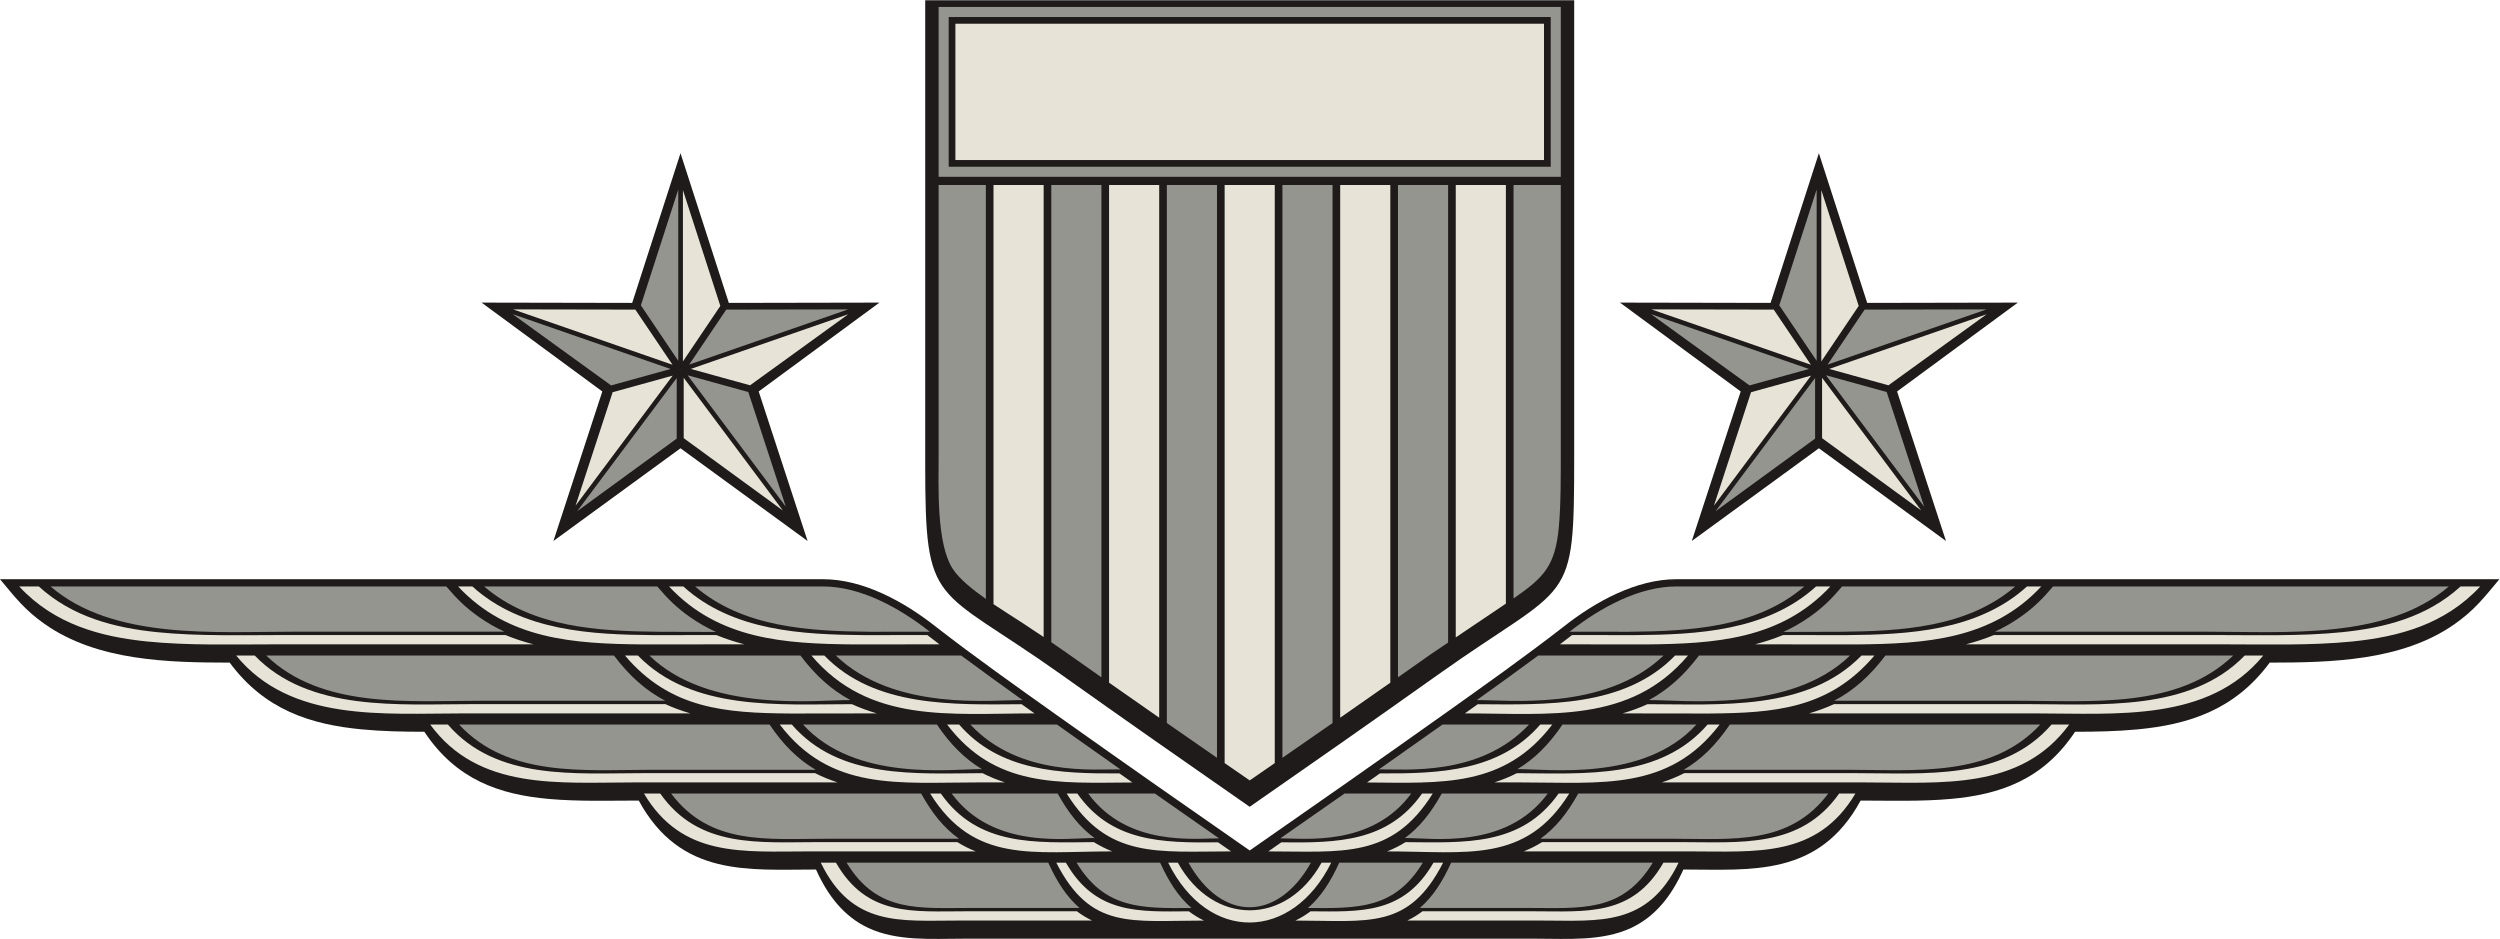
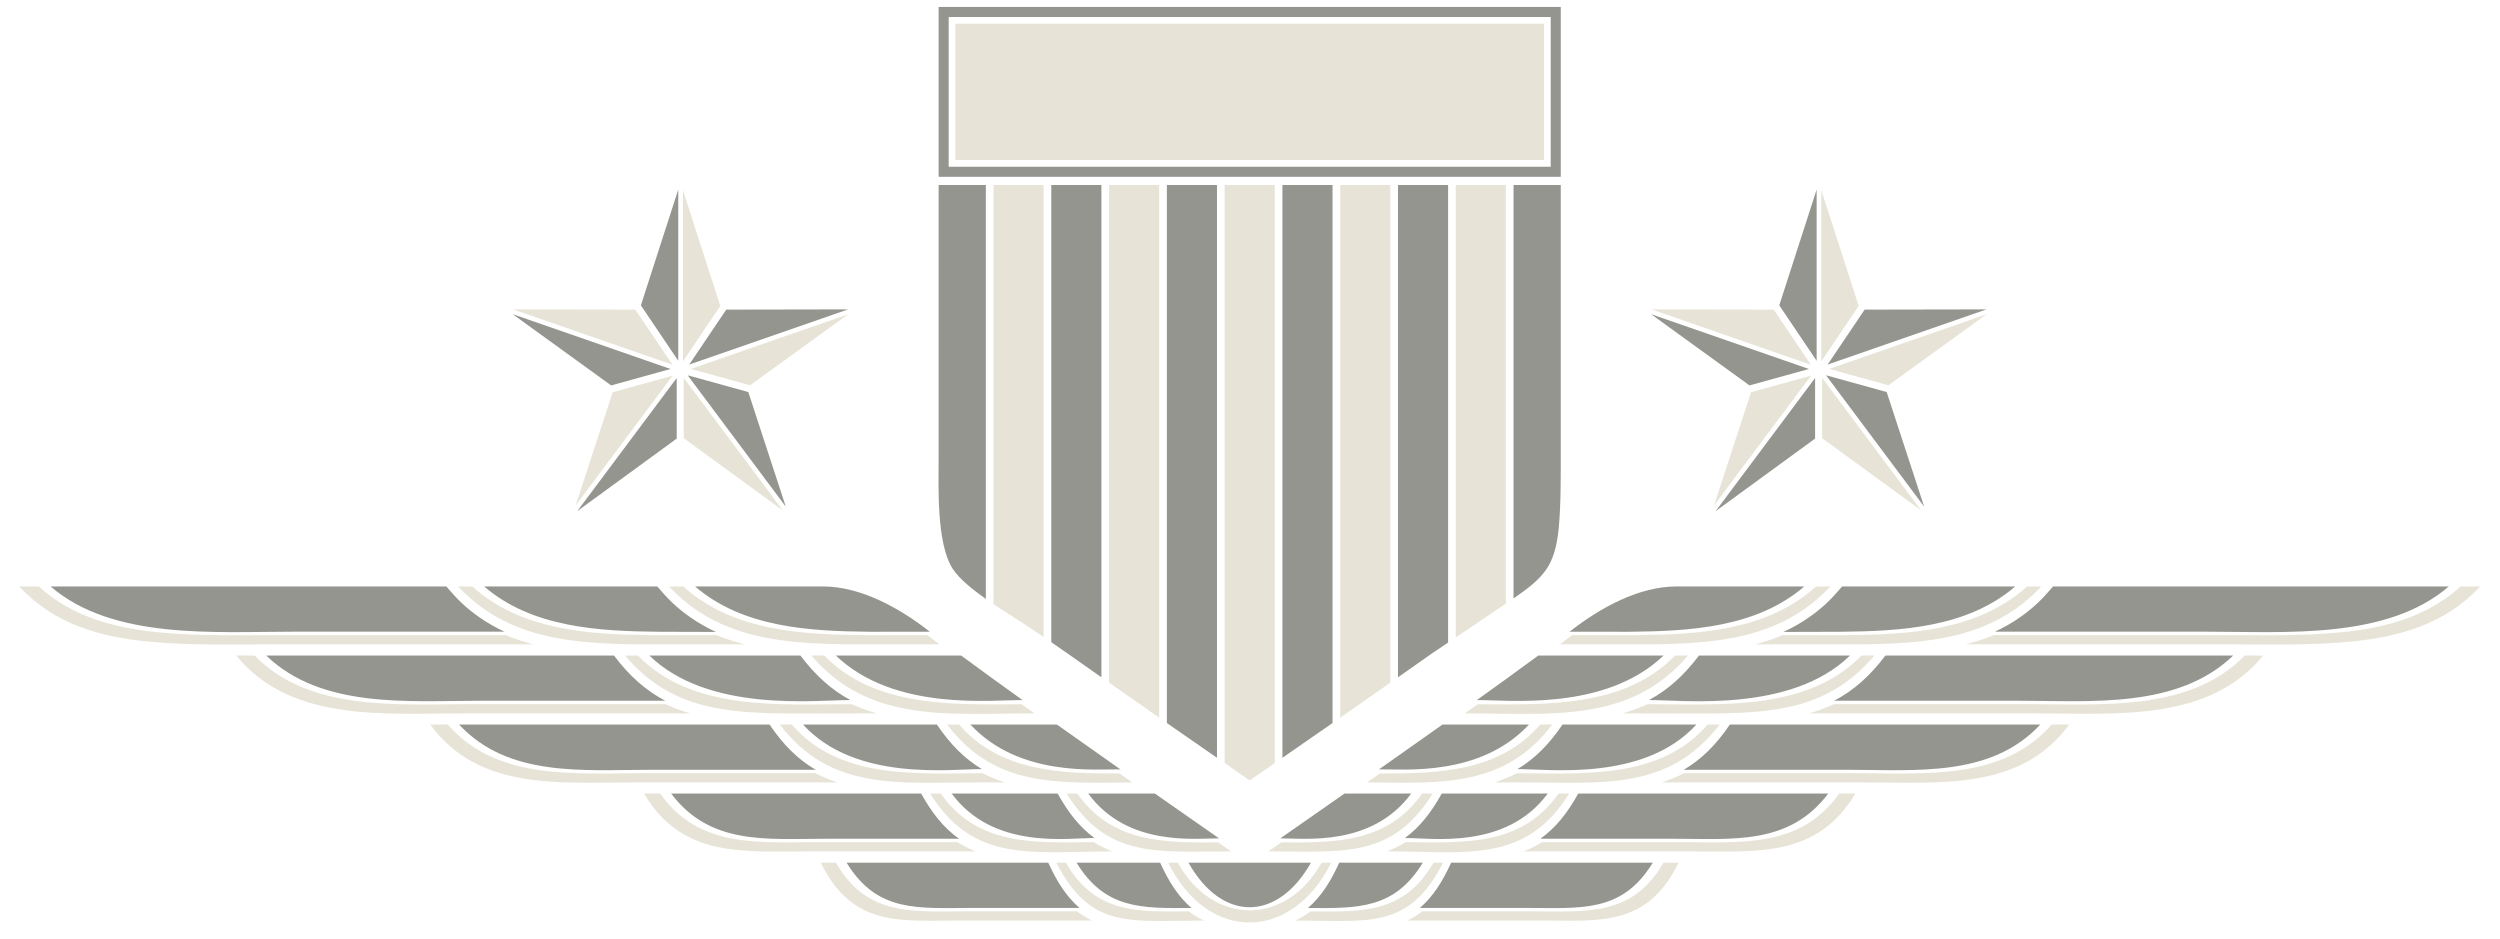
<svg xmlns="http://www.w3.org/2000/svg" viewBox="0 0 767.72 288.333" height="288.333" width="767.72" xml:space="preserve" id="svg2" version="1.1">
  <defs id="defs6" />
  <g transform="matrix(1.333,0,0,-1.333,0,288.333)" id="g10">
    <g transform="scale(0.1)" id="g12">
-       <path id="path14" style="fill:#1e1b1a;fill-opacity:1;fill-rule:evenodd;stroke:none" d="m 2217.61,0.52 c -70.31,0 -150.56,-6.27 -217.06,24.687 -55.28,25.723 -93,73.008 -120.66,134.668 -155.67,0 -312.27,-17.91 -408.33,158.867 -68.72,-0.078 -138.26,-2.344 -206.78,3.707 -114.22,10.102 -213.78,44.145 -287.206,154.809 -48.078,0 -96.191,0.937 -143.797,5.449 C 715.461,493.977 609.59,527.609 529.156,636.535 389.723,636.77 224.547,639.719 102.73,725.617 57.051,757.824 35.523,786.199 0,828.699 h 1895.95 c 92.03,0 186.24,-50.972 261.63,-110.738 88.99,-69.043 184.36,-136.582 275.5,-201.348 147.82,-105.019 296.83,-209.336 445.9,-312.851 149.07,103.515 298.07,207.832 445.88,312.851 91.14,64.766 186.51,132.305 275.51,201.348 75.37,59.766 169.59,110.738 261.62,110.738 h 1895.96 c -35.53,-42.5 -57.05,-70.875 -102.74,-103.082 -121.81,-85.898 -286.99,-88.847 -426.42,-89.082 -80.43,-108.926 -186.31,-142.558 -304.63,-153.828 -47.6,-4.512 -95.72,-5.449 -143.79,-5.449 -73.42,-110.664 -172.99,-144.707 -287.21,-154.809 -68.51,-6.051 -138.06,-3.785 -206.77,-3.707 C 4190.33,141.965 4033.71,159.875 3878.05,159.875 3850.39,98.215 3812.68,50.93 3757.38,25.207 3690.88,-5.75 3610.64,0.52 3540.33,0.52 c -440.92,0 -881.81,0 -1322.72,0 z M 1679.03,1465.23 2026,1465.92 1747.84,1261.2 1860.49,916.73 1567.7,1130.32 1274.92,916.73 l 112.65,344.47 -278.16,204.72 346.97,-0.69 111.32,344.89 111.33,-344.89 z m 2622.53,0 346.98,0.69 -278.17,-204.72 112.66,-344.47 -292.8,213.59 -292.79,-213.59 112.66,344.47 -278.17,204.72 346.98,-0.69 111.32,344.89 111.33,-344.89 z M 2131.44,2162.47 H 3626.5 V 1113.01 c 0,-353.584 -6.25,-285.772 -312.46,-503.369 C 3169.82,507.18 3024.41,405.383 2878.98,304.387 2733.52,405.383 2588.13,507.16 2443.89,609.641 2150.79,817.922 2131.44,757.449 2131.44,1094.44 v 1068.03 0" />
      <path id="path16" style="fill:#e7e4d7;fill-opacity:1;fill-rule:evenodd;stroke:none" d="m 3277.01,63.684 c -10.6,-8.086 -22.21,-15.215 -35,-21.387 h 313.77 c 128.67,0 239.67,-14.434 311.25,133.34 h -34.94 C 3760.41,50.715 3654.22,63.684 3532.13,63.684 h -255.12 z m -796.08,0 c 10.61,-8.086 22.21,-15.215 35,-21.387 h -313.77 c -128.67,0 -239.68,-14.434 -311.25,133.34 h 34.95 C 1997.54,50.715 2103.73,63.684 2225.82,63.684 h 255.11 z M 2164.24,678.664 1966,678.469 c -157.6,1.543 -310.26,10.781 -424.7,133.535 h 32.88 c 114.38,-103.613 276.05,-110.762 415.47,-112.129 l 146.74,0.137 c 9.23,-7.207 18.52,-14.317 27.85,-21.348 z m -513.78,21.328 c 21.06,-8.672 42.66,-15.668 64.5,-21.328 l -234.91,-0.195 c -157.59,1.543 -310.28,10.781 -424.69,133.535 h 32.87 c 114.39,-103.613 276.05,-110.762 415.48,-112.129 l 146.75,0.117 z m -486.12,0.078 c 21.11,-8.711 42.77,-15.722 64.67,-21.406 H 635.801 c -95.742,0 -202.696,-3.105 -297.379,6.602 C 231.824,696.223 125.434,724.309 44.172,812.004 H 89.418 c 78.043,-71.016 175.266,-95.332 272.656,-105.332 94.684,-9.727 201.637,-6.602 297.379,-6.602 h 504.887 z m 368.45,-159.14 c 17.97,-8.321 37.12,-15.332 57.79,-21.387 h -524.19 c -182.956,0 -396.847,-20.313 -522.363,133.34 h 42.692 C 712.871,522.648 918.691,540.93 1090.04,540.93 h 442.75 z m 429.76,-0.117 c 17.9,-8.262 36.97,-15.239 57.55,-21.27 l -198.43,-0.273 c -151.79,1.152 -277.69,10.507 -381.95,133.613 h 29.82 c 124.92,-128.399 325.12,-112.309 493.01,-112.07 z m 391.08,-0.118 29.67,-21.152 c -195.39,0 -380.84,-23.945 -514.06,133.34 h 29.77 c 116.07,-119.824 296.75,-113.281 454.62,-112.188 z m 225.28,-159.375 29.8,-20.918 C 2435.73,359.25 2292.56,348.488 2181.93,493.84 h 27.72 c 93.22,-107.559 231.05,-113.399 369.26,-112.52 z m -315.5,0.547 c 16.03,-8.242 33.22,-15.273 51.88,-21.347 h -63.51 c -182.51,0 -338.35,-20.43 -455.37,133.32 h 27.72 c 109.23,-126.035 282.9,-112.813 439.28,-111.973 z m -385.58,0.039 c 16.05,-8.261 33.26,-15.312 51.94,-21.386 h -470.35 c -172.35,0 -357,-18.926 -468.342,133.32 h 40.672 c 112.28,-129.551 292.91,-111.934 451.32,-111.934 h 394.76 z m 327.56,-158.867 c 13,-8.144 27.07,-15.254 42.5,-21.387 h -383.32 c -152.98,0 -292.83,-15.351 -381.03,133.34 h 37.45 c 89.39,-127.168 227.9,-111.953 367.23,-111.953 h 317.17 z m 314.59,-0.059 c 12.97,-8.144 27.01,-15.214 42.4,-21.328 -183.39,0 -318.68,-28.808 -419.58,133.34 h 24.56 c 85.71,-121.953 216.33,-113.066 352.62,-112.012 z m 286.14,-0.468 29.97,-20.86 c -169.51,0 -284.7,-17.89 -378.8,133.34 h 24.55 c 78.3,-111.387 194.4,-114.062 324.28,-112.48 z M 2691.2,175.637 h 22.21 c 81.57,-146.289 249.54,-146.27 331.12,0 h 22.21 c -89.53,-180.742 -282.89,-186.758 -375.54,0 z m 47.59,-112.012 c 10.59,-8.051 22.14,-15.176 34.91,-21.328 -168.57,0 -260.84,-22.07 -340.27,133.34 h 22.21 C 2524.02,56.477 2623.78,62.785 2738.79,63.625 Z m 854.92,615.039 198.24,-0.195 c 157.58,1.543 310.26,10.781 424.69,133.535 h -32.87 C 4069.38,708.391 3907.71,701.242 3768.3,699.875 l -146.76,0.137 c -9.22,-7.207 -18.51,-14.317 -27.83,-21.348 z m 513.77,21.328 c -21.05,-8.672 -42.66,-15.668 -64.49,-21.328 l 234.9,-0.195 c 157.6,1.543 310.27,10.781 424.69,133.535 h -32.87 C 4555.33,708.391 4393.67,701.242 4254.24,699.875 l -146.76,0.117 z m 486.11,0.078 c -21.09,-8.711 -42.75,-15.722 -64.66,-21.406 h 593.22 c 95.72,0 202.69,-3.105 297.36,6.602 106.6,10.957 212.99,39.043 294.26,126.738 h -45.25 c -78.03,-71.016 -175.26,-95.332 -272.66,-105.332 -94.67,-9.727 -201.62,-6.602 -297.36,-6.602 H 4593.59 Z M 4225.16,540.93 c -17.97,-8.321 -37.11,-15.332 -57.8,-21.387 h 524.18 c 182.97,0 396.86,-20.313 522.37,133.34 h -42.68 C 5045.08,522.648 4839.26,540.93 4667.89,540.93 h -442.73 z m -429.77,-0.117 c -17.89,-8.262 -36.97,-15.239 -57.56,-21.27 l 198.44,-0.273 c 151.8,1.152 277.69,10.507 381.95,133.613 H 4288.4 C 4163.48,524.484 3963.28,540.574 3795.39,540.813 Z m -391.07,-0.118 -29.69,-21.152 c 195.41,0 380.86,-23.945 514.06,133.34 h -29.76 C 3742.87,533.059 3562.19,539.602 3404.32,540.695 Z m -225.28,-159.375 -29.8,-20.918 c 172.97,-1.152 316.15,-11.914 426.78,133.438 H 3548.3 C 3455.08,386.281 3317.25,380.441 3179.04,381.32 Z m 315.49,0.547 c -16.03,-8.242 -33.22,-15.273 -51.87,-21.347 h 63.49 c 182.52,0 338.36,-20.43 455.39,133.32 h -27.73 C 3824.57,367.805 3650.92,381.027 3494.53,381.867 Z m 385.59,0.039 c -16.06,-8.261 -33.26,-15.312 -51.94,-21.386 h 470.36 c 172.34,0 356.99,-18.926 468.32,133.32 h -40.67 C 4613.91,364.289 4433.28,381.906 4274.86,381.906 H 3880.12 Z M 3552.56,223.039 c -13.01,-8.144 -27.09,-15.254 -42.5,-21.387 h 383.32 c 152.97,0 292.81,-15.351 381.03,133.34 h -37.46 C 4147.56,207.824 4009.04,223.039 3869.73,223.039 h -317.17 z m -314.59,-0.059 c -12.97,-8.144 -27.01,-15.214 -42.4,-21.328 183.38,0 318.67,-28.808 419.57,133.34 h -24.55 C 3504.88,213.039 3374.26,221.926 3237.97,222.98 Z m -286.15,-0.468 -29.96,-20.86 c 169.51,0 284.68,-17.89 378.78,133.34 h -24.55 C 3197.81,223.605 3081.7,220.93 2951.82,222.512 Z m 67.34,-158.887 c -10.59,-8.051 -22.15,-15.176 -34.92,-21.328 168.57,0 260.84,-22.07 340.27,133.34 H 3302.3 C 3233.93,56.477 3134.16,62.785 3019.16,63.625 v 0" />
      <path id="path18" style="fill:#959590;fill-opacity:1;fill-rule:evenodd;stroke:none" d="m 2414.92,175.637 c 19.58,-43.047 41.55,-77.95 71.94,-104.219 h -245.59 c -125.2,0 -219.87,-12.207 -290.9,104.219 h 464.55 z m 928.11,0 C 3323.44,132.59 3301.46,97.688 3271.07,71.418 h 245.61 c 125.2,0 219.86,-12.207 290.9,104.219 h -464.55 z m 813.59,636.367 h -294.63 c -86.11,0 -175.27,-48.555 -246.09,-104.277 l 136.87,-0.137 c 139.36,1.367 293.03,9.082 403.85,104.414 z m 87.17,0 c -25,-29.375 -44.36,-48.613 -75.06,-70.254 -19.2,-13.535 -39.37,-24.941 -60.19,-34.551 l 130.17,0.391 c 139.36,1.367 293.05,9.082 403.85,104.414 h -398.77 z m 485.94,0 c -25,-29.375 -44.34,-48.613 -75.06,-70.254 -18.79,-13.262 -38.54,-24.473 -58.91,-33.965 h 487.29 c 182.07,0 415.56,-18.847 558.36,104.219 H 4729.73 Z M 4343.5,652.883 c -36.16,-47.934 -73.58,-80.723 -118.17,-104.219 h 427.11 c 165.31,0 364.59,-18.789 492.29,104.219 H 4343.5 Z m -429.52,0 c -35.35,-46.856 -71.91,-79.238 -115.19,-102.637 78.73,0.469 326.84,-30.078 463.18,102.637 h -347.99 z m -370.29,0 c -46.95,-34.746 -94.26,-68.906 -141.66,-102.793 67.36,1.426 294.67,-27.5 430.39,102.793 H 3543.69 Z M 3323.03,493.84 c -48.67,-34.551 -97.44,-68.945 -146.25,-103.266 57.69,0.961 233.04,-17.594 345.56,103.266 h -199.31 z m 276.52,0 c -31.23,-46.074 -63.91,-78.77 -103.67,-102.641 71.05,0.473 291.44,-29.508 412.11,102.641 h -308.44 z m 385.53,0 c -31.94,-47.09 -65.37,-80.235 -106.35,-104.219 h 380.68 c 153.99,0 327.48,-18.008 440.84,104.219 h -715.17 z m -349.2,-158.848 c -25.06,-45.234 -52.11,-79.16 -87.23,-104.219 h 305.63 c 137.56,0 267.56,-15.566 357.58,104.219 h -575.98 z m -314.47,0 c -24.52,-44.258 -50.94,-77.676 -84.96,-102.578 59.23,0.859 232.59,-28.613 329.14,102.578 h -244.18 z m -223.91,0 c -49.28,-34.512 -98.57,-68.945 -147.93,-103.301 54.79,0.293 210.7,-20.195 301.52,103.301 H 3097.5 Z m -77.48,-159.355 c -94.04,0 -188.06,0 -282.09,0 77.93,-138.535 206.21,-135.118 282.09,0 z m 65.23,0 c -19.61,-43.125 -41.62,-78.086 -72.11,-104.356 115.14,-0.957 199.36,-2.734 264.65,104.356 H 3085.25 Z M 1601.32,812.004 h 294.63 c 86.12,0 175.28,-48.555 246.1,-104.277 l -136.87,-0.137 c -139.36,1.367 -293.05,9.082 -403.86,104.414 z m -87.16,0 c 25,-29.375 44.34,-48.613 75.05,-70.254 19.19,-13.535 39.37,-24.941 60.2,-34.551 l -130.18,0.391 c -139.36,1.367 -293.04,9.082 -403.85,104.414 h 398.78 z m -485.95,0 c 25,-29.375 44.34,-48.613 75.06,-70.254 18.8,-13.262 38.54,-24.473 58.91,-33.965 H 674.902 c -182.082,0 -415.57,-18.847 -558.371,104.219 h 911.679 z m 386.23,-159.121 c 36.16,-47.934 73.58,-80.723 118.17,-104.219 h -427.12 c -165.299,0 -364.584,-18.789 -492.275,104.219 h 801.225 z m 429.51,0 c 35.36,-46.856 71.92,-79.238 115.19,-102.637 -78.71,0.469 -326.83,-30.078 -463.18,102.637 h 347.99 z m 370.3,0 c 46.95,-34.746 94.25,-68.906 141.67,-102.793 -67.38,1.426 -294.67,-27.5 -430.41,102.793 h 288.74 z M 2434.91,493.84 c 48.69,-34.551 97.45,-68.945 146.26,-103.266 -57.7,0.961 -233.06,-17.594 -345.58,103.266 h 199.32 z m -276.53,0 c 31.24,-46.074 63.92,-78.77 103.68,-102.641 -71.05,0.473 -291.43,-29.508 -412.1,102.641 h 308.42 z m -385.52,0 c 31.93,-47.09 65.38,-80.235 106.35,-104.219 h -380.69 c -153.98,0 -327.48,-18.008 -440.84,104.219 h 715.18 z m 349.19,-158.848 c 25.06,-45.234 52.11,-79.16 87.25,-104.219 h -305.64 c -137.56,0 -267.55,-15.566 -357.57,104.219 h 575.96 z m 314.49,0 c 24.51,-44.258 50.93,-77.676 84.96,-102.578 -59.24,0.859 -232.59,-28.613 -329.14,102.578 h 244.18 z m 223.89,0 c 49.28,-34.512 98.59,-68.945 147.94,-103.301 -54.78,0.293 -210.7,-20.195 -301.53,103.301 h 153.59 z m 12.26,-159.355 c 19.61,-43.125 41.62,-78.086 72.1,-104.356 -115.13,-0.957 -199.35,-2.734 -264.63,104.356 h 192.53 v 0" />
      <path id="path20" style="fill:#e7e4d7;fill-opacity:1;fill-rule:evenodd;stroke:none" d="m 3353.67,694.621 115.49,77.813 V 1736.88 H 3353.67 V 694.621 Z m -1064.9,76.504 c 24.96,-16.777 49.75,-32.051 68.3,-44.219 15.81,-10.371 31.54,-20.82 47.2,-31.386 v 1041.36 h -115.5 V 771.125 Z M 2555,590.344 c 38.45,-26.973 76.95,-53.867 115.49,-80.703 V 1736.88 H 2555 V 590.344 Z M 2821.22,405.07 c 19.25,-13.3 38.49,-26.601 57.76,-39.882 19.24,13.281 38.5,26.562 57.74,39.882 v 1331.81 h -115.5 V 405.07 Z m 266.22,104.571 c 38.56,26.836 77.05,53.73 115.51,80.683 V 1736.88 h -115.51 v -1227.239 0" />
      <path id="path22" style="fill:#959590;fill-opacity:1;fill-rule:evenodd;stroke:none" d="m 2954.34,417.258 c 38.53,26.64 77.03,53.359 115.48,80.117 V 1736.88 H 2954.34 V 417.258 Z m -792,1319.622 v -624.75 c 0,-68.08 -5.66,-201.142 32.73,-259.892 14.73,-22.539 44.37,-46.679 76.08,-69.004 V 1736.88 H 2162.34 Z M 2421.89,683.566 c 13.36,-9.14 26.66,-18.359 39.9,-27.695 25.17,-17.754 50.37,-35.488 75.59,-53.183 V 1736.88 H 2421.89 V 683.566 Z m 266.22,-186.191 c 38.46,-26.758 76.96,-53.457 115.5,-80.117 V 1736.88 h -115.5 V 497.375 Z m 798.67,286.992 c 69.82,48.203 95.47,74.375 104.14,162.071 5.31,53.772 4.69,129.432 4.69,184.132 v 606.31 H 3486.78 V 784.367 Z M 3220.57,602.688 c 25.21,17.695 50.41,35.429 75.58,53.183 l 39.9,26.895 V 1736.88 h -115.48 v -1134.192 0" />
      <path id="path24" style="fill:#959590;fill-opacity:1;fill-rule:evenodd;stroke:none" d="m 2162.34,2147.02 v -391.29 h 1433.27 v 391.29 H 2162.34 Z m 23.18,-23.18 v -344.93 h 1386.9 v 344.93 h -1386.9 v 0" />
      <path id="path26" style="fill:#e7e4d7;fill-opacity:1;fill-rule:evenodd;stroke:none" d="m 2200.97,2108.39 v -314.03 h 1356 v 314.03 h -1356 v 0" />
      <path id="path28" style="fill:#e7e4d7;fill-opacity:1;fill-rule:evenodd;stroke:none" d="m 3948.48,998.215 85.45,261.255 138.28,38.22 -223.73,-299.475 z m -144.03,452.095 281.74,-0.54 85.65,-127.06 -367.39,127.6 z m 391.37,274.81 86.13,-266.88 -86.13,-127.81 z m 380.84,-286.06 -226.19,-163.65 -136.47,37.71 362.66,125.94 z M 4425.94,987.063 4197.6,1153.63 v 139.05 l 228.34,-305.617 v 0" />
      <path id="path30" style="fill:#959590;fill-opacity:1;fill-rule:evenodd;stroke:none" d="m 4295.64,1449.77 280.81,0.54 -366.16,-127.17 85.35,126.63 z m -110.56,-117.95 -86.13,127.79 86.13,266.83 z m -154.71,-56.68 -226.95,164.21 363.88,-126.37 -136.93,-37.84 z m 151.13,-122.5 -229.18,-167.179 229.18,306.759 z m 164.93,107.24 86.34,-264.048 -226.13,302.668 139.79,-38.62 v 0" />
      <path id="path32" style="fill:#e7e4d7;fill-opacity:1;fill-rule:evenodd;stroke:none" d="m 1325.95,998.215 85.44,261.255 138.29,38.22 -223.73,-299.475 z m -144.02,452.095 281.73,-0.54 85.65,-127.06 -367.38,127.6 z m 391.35,274.81 86.15,-266.88 -86.15,-127.81 z m 380.84,-286.06 -226.17,-163.65 -136.47,37.71 362.64,125.94 z M 1803.4,987.063 1575.07,1153.63 v 139.05 L 1803.4,987.063 v 0" />
      <path id="path34" style="fill:#959590;fill-opacity:1;fill-rule:evenodd;stroke:none" d="m 1673.11,1449.77 280.8,0.54 -366.16,-127.17 85.36,126.63 z m -110.56,-117.95 -86.13,127.79 86.13,266.83 z m -154.71,-56.68 -226.95,164.21 363.88,-126.37 -136.93,-37.84 z m 151.14,-122.5 -229.18,-167.179 229.18,306.759 z m 164.91,107.24 86.35,-264.048 -226.13,302.668 139.78,-38.62 v 0" />
    </g>
  </g>
</svg>